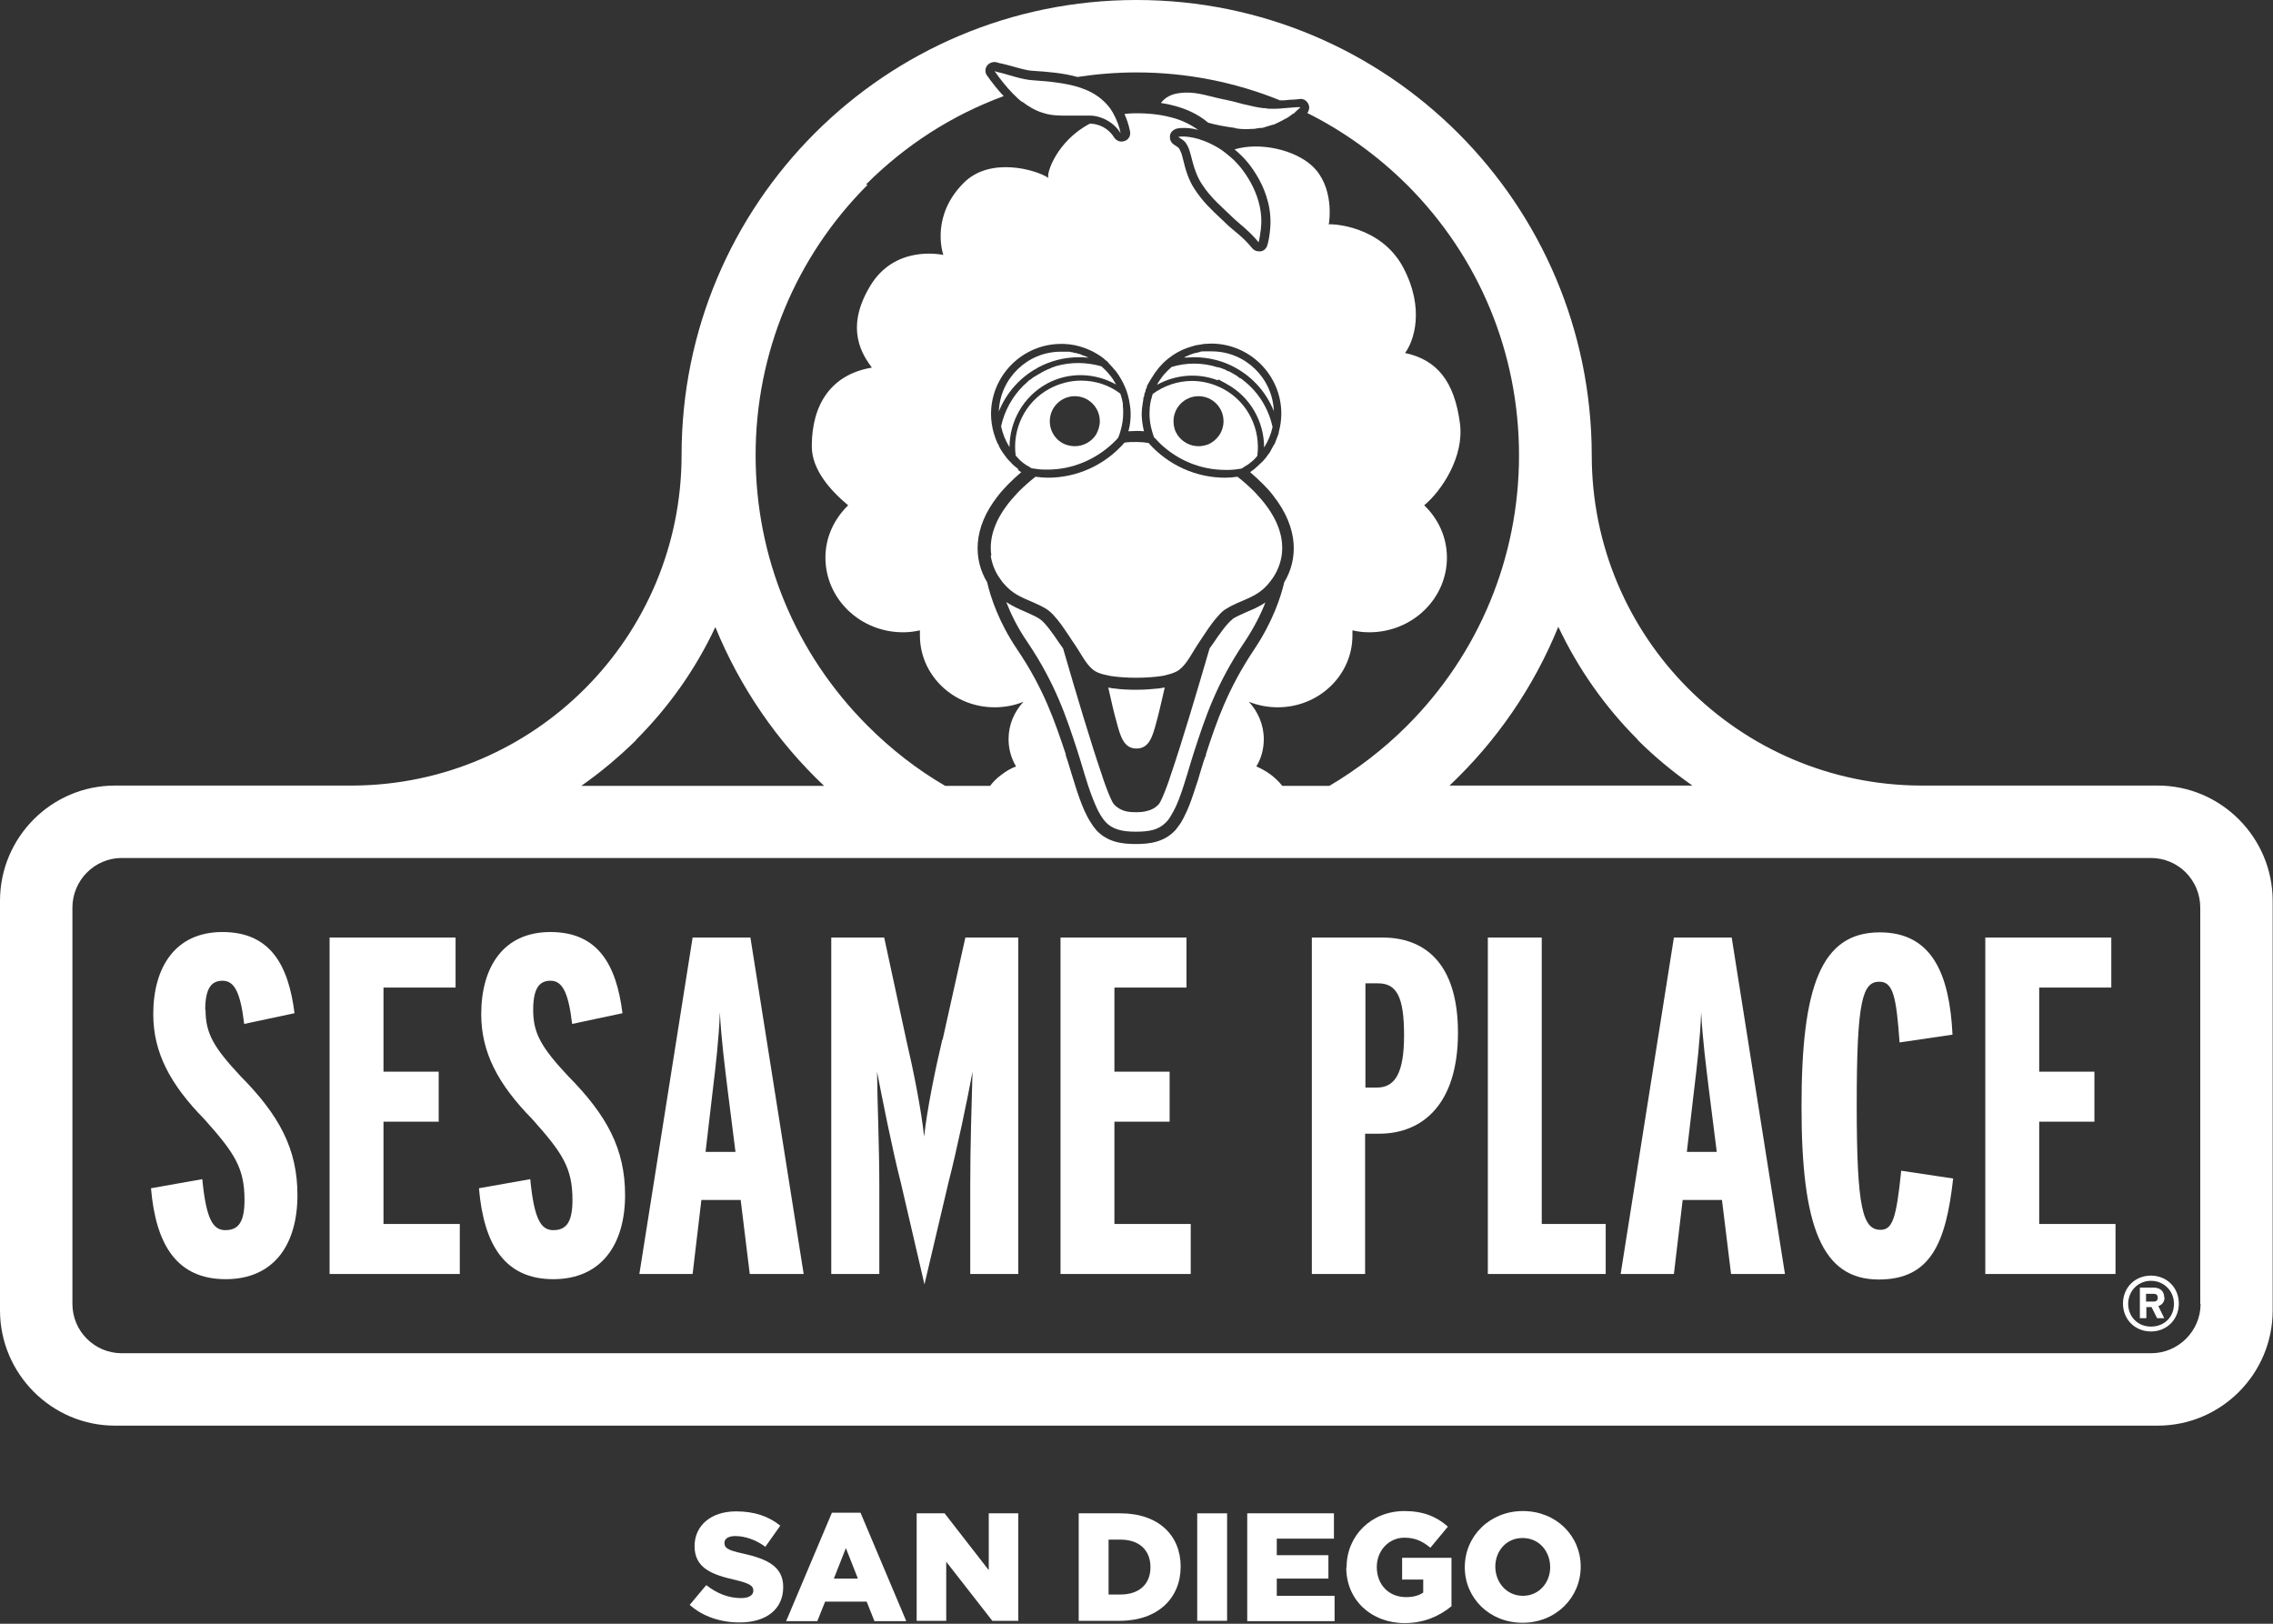
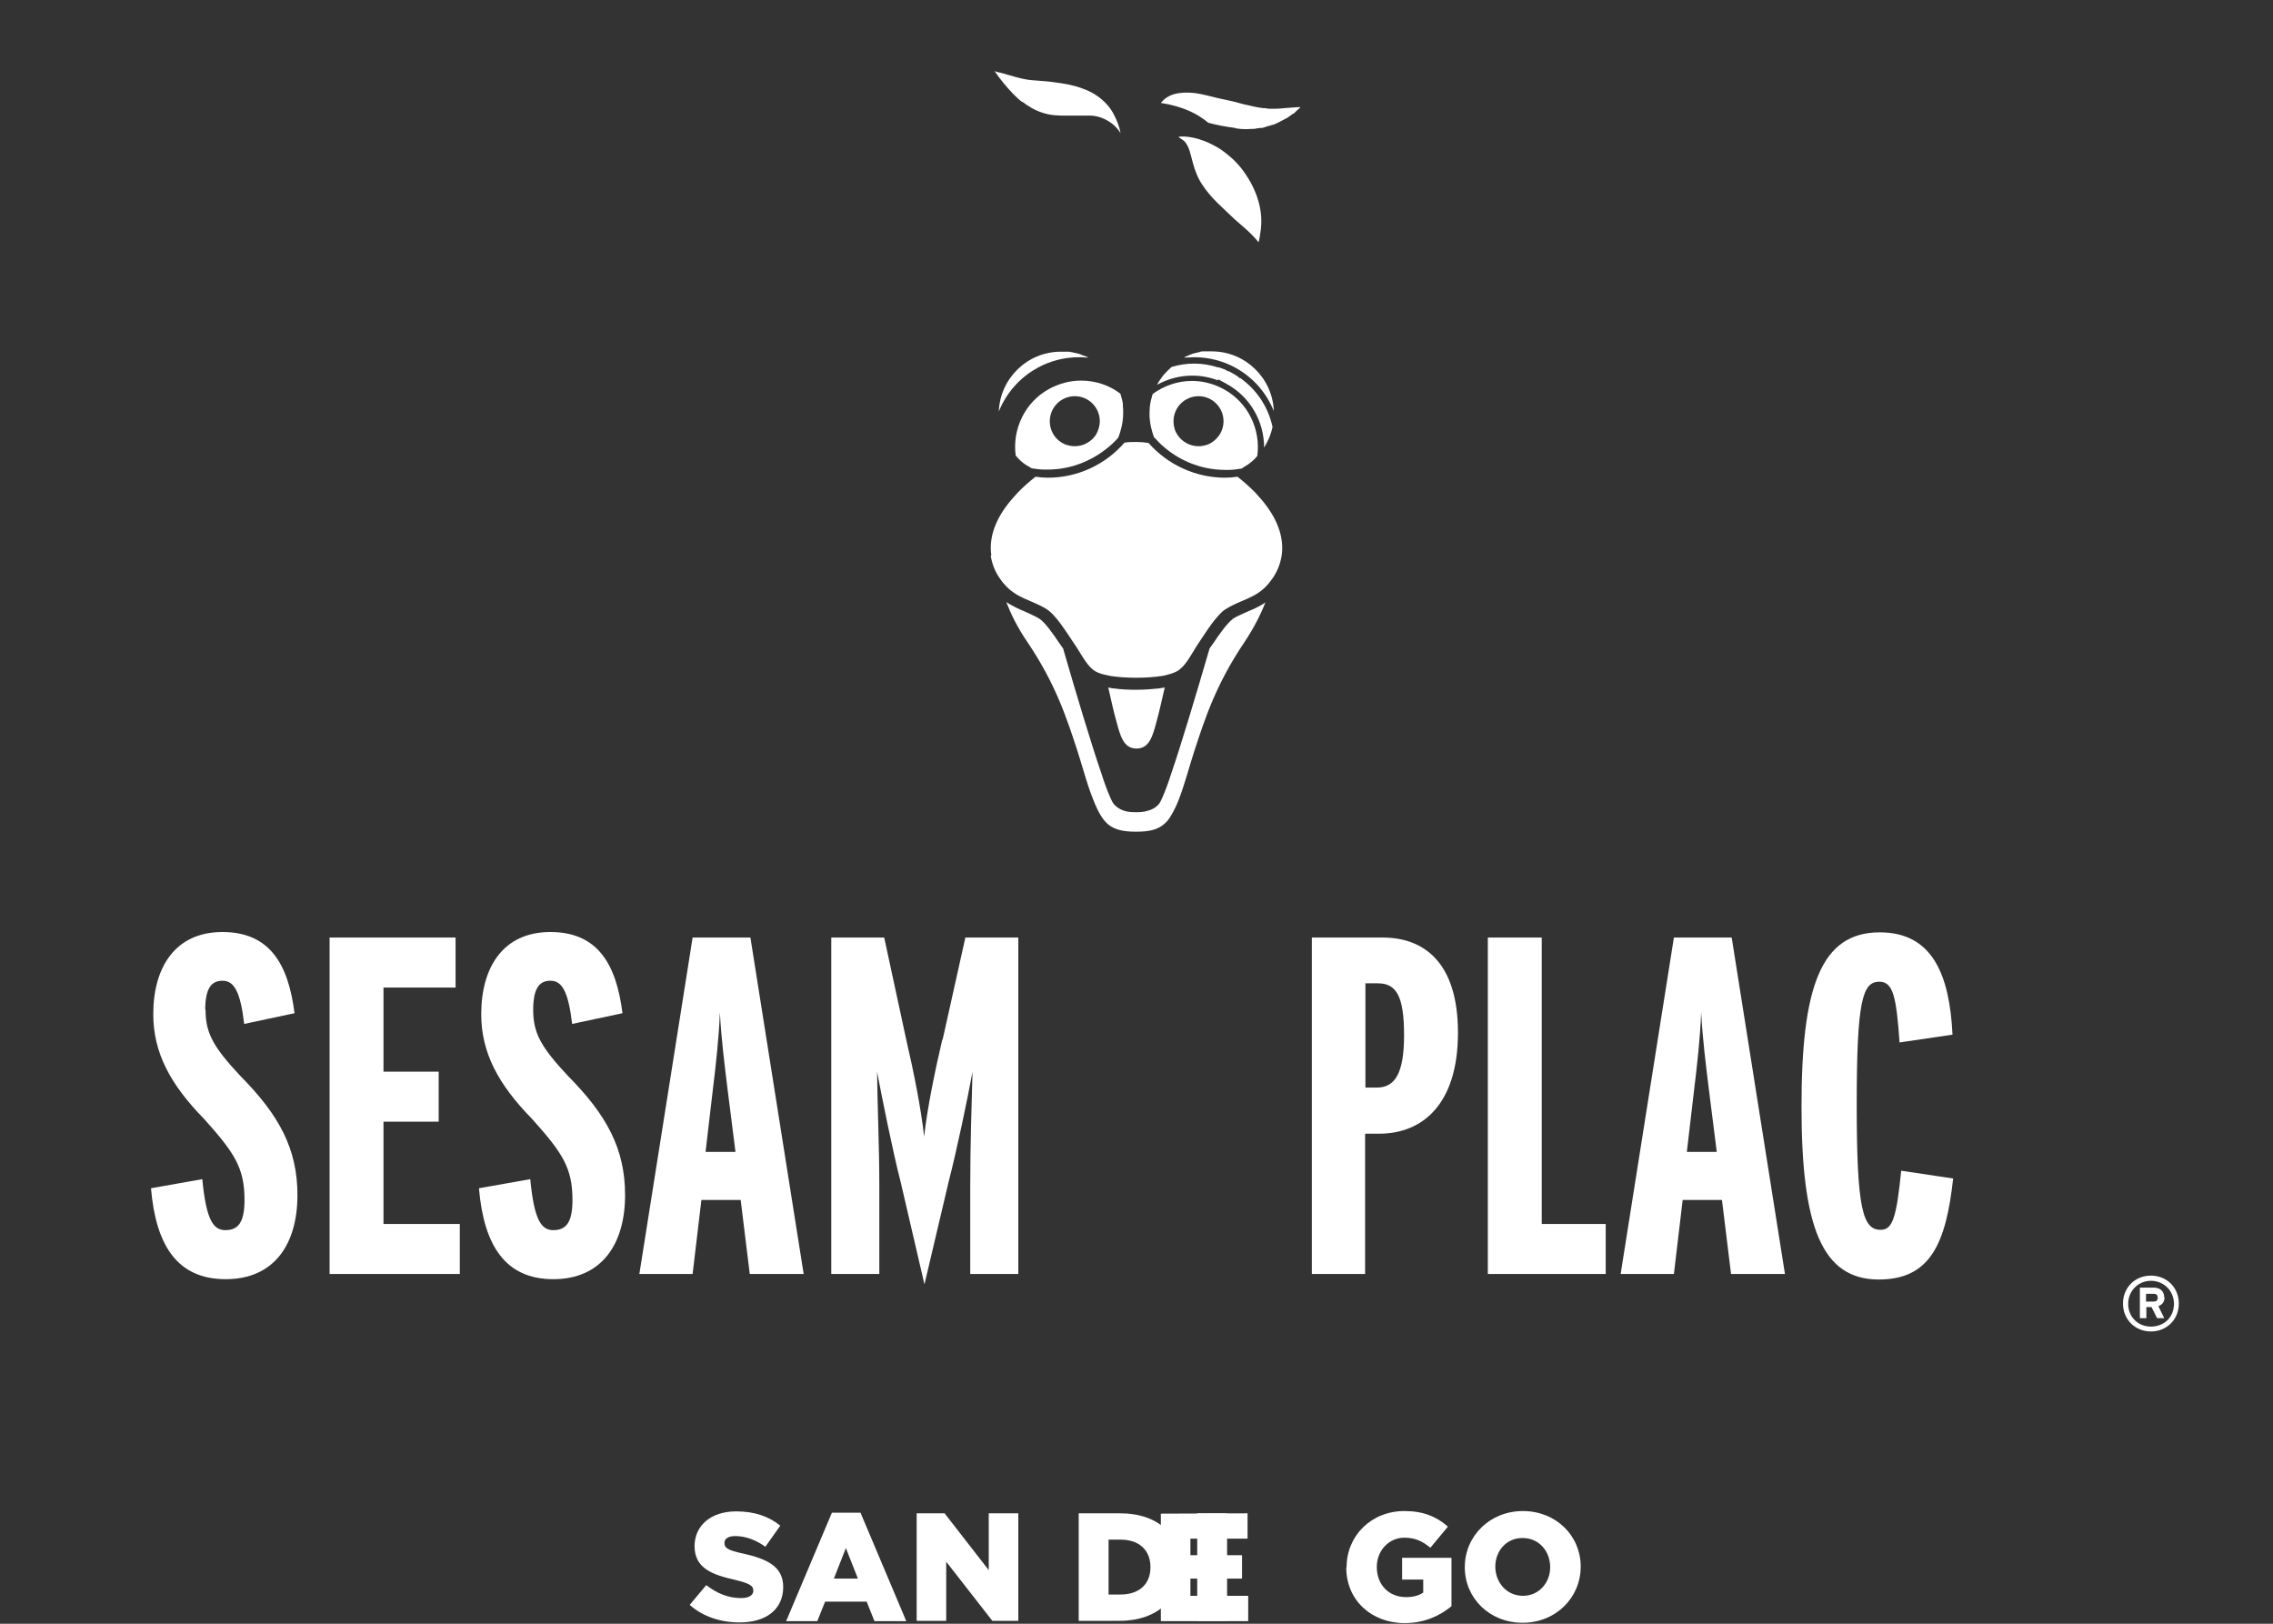
<svg xmlns="http://www.w3.org/2000/svg" viewBox="0 0 70 50">
  <rect x="0" y="0" width="70" height="50" fill="#333333" stroke="none" />
  <defs>
    <style>.c{fill:#fff;}</style>
  </defs>
  <g id="a" />
  <g id="b">
    <g>
      <path class="c" d="M21.24,49.42l.51-.61c.33,.26,.69,.4,1.07,.4,.25,0,.38-.09,.38-.23h0c0-.15-.11-.22-.56-.33-.71-.16-1.25-.36-1.25-1.04h0c0-.62,.49-1.07,1.28-1.07,.56,0,1,.15,1.36,.44l-.46,.65c-.3-.22-.63-.33-.93-.33-.22,0-.33,.09-.33,.21h0c0,.16,.11,.23,.58,.33,.76,.17,1.23,.41,1.23,1.03h0c0,.69-.53,1.09-1.34,1.09-.59,0-1.14-.18-1.55-.55Z" />
      <path class="c" d="M25.62,46.58h.88l1.41,3.34h-.98l-.24-.6h-1.28l-.24,.6h-.96l1.41-3.34Zm.8,2.03l-.37-.94-.37,.94h.74Z" />
      <path class="c" d="M28.23,46.6h.86l1.36,1.75v-1.75h.91v3.31h-.8l-1.42-1.82v1.82h-.91v-3.31Z" />
      <path class="c" d="M33.22,46.6h1.28c1.18,0,1.86,.68,1.86,1.64h0c0,.97-.7,1.67-1.88,1.67h-1.26v-3.31Zm.92,.81v1.69h.37c.55,0,.92-.3,.92-.84h0c0-.54-.36-.85-.92-.85h-.37Z" />
      <path class="c" d="M36.87,46.6h.92v3.31h-.92v-3.31Z" />
-       <path class="c" d="M38.42,46.6h2.66v.78h-1.76v.51h1.59v.72h-1.59v.53h1.78v.78h-2.69v-3.31Z" />
+       <path class="c" d="M38.42,46.6v.78h-1.76v.51h1.59v.72h-1.59v.53h1.78v.78h-2.69v-3.31Z" />
      <path class="c" d="M41.47,48.26h0c0-.97,.76-1.73,1.78-1.73,.58,0,.99,.17,1.34,.48l-.54,.65c-.24-.2-.47-.31-.8-.31-.48,0-.85,.4-.85,.9h0c0,.55,.37,.93,.9,.93,.23,0,.4-.05,.53-.14v-.4h-.65v-.67h1.52v1.49c-.35,.29-.83,.52-1.44,.52-1.03,0-1.8-.71-1.8-1.71Z" />
      <path class="c" d="M45.11,48.26h0c0-.96,.77-1.73,1.79-1.73s1.78,.76,1.78,1.71h0c0,.96-.77,1.73-1.79,1.73s-1.78-.76-1.78-1.71Zm2.63,0h0c0-.49-.34-.9-.85-.9s-.84,.41-.84,.88h0c0,.49,.35,.9,.85,.9s.84-.41,.84-.88Z" />
    </g>
    <g>
      <path class="c" d="M38.03,3.95s.06,0,.08,.01c.14,.02,.29,.02,.43,.01,.05,0,.12,0,.18-.02h0s.05,0,.07-.01c.02,0,.03,0,.05,0,.05,0,.1-.02,.16-.04,.06-.02,.13-.04,.2-.06h.02c.06-.03,.12-.05,.17-.08l.04-.02c.06-.03,.11-.06,.17-.09l.04-.02s.04-.03,.06-.04c.04-.03,.08-.06,.12-.09h.02c.06-.06,.11-.11,.17-.16,.01-.01,.03-.02,.04-.04h0s-.07,0-.1,0c-.13,.01-.27,.02-.39,.03h0c-.1,.01-.2,.02-.29,.02-.03,0-.05,0-.08,0h0c-.08,0-.15,0-.23-.02-.02,0-.04,0-.06,0-.1-.01-.19-.03-.29-.05h0c-.1-.02-.2-.05-.31-.07h0c-.19-.05-.37-.1-.57-.14l-.14-.03c-.47-.1-.8-.24-1.29-.17-.21,.03-.4,.11-.55,.3,.66,.1,1.13,.33,1.46,.61,.26,.07,.52,.12,.83,.16Z" />
-       <path class="c" d="M66.46,24.19h-7.32c-5.59-.03-10.12-4.57-10.12-10.17h0C49.01,6.27,42.74,0,35,0h0c-7.74,0-14.01,6.27-14.01,14.01h0c0,5.61-4.53,10.15-10.12,10.18H3.54c-1.95,0-3.54,1.59-3.54,3.55v12.61c0,1.95,1.59,3.55,3.54,3.55h62.91c1.95,0,3.54-1.59,3.54-3.55v-12.61c0-1.95-1.59-3.55-3.54-3.55Zm-16.03-1.41c.52,.52,1.09,.99,1.69,1.41h-7.48c1.44-1.36,2.59-3.02,3.35-4.89,.61,1.29,1.43,2.46,2.45,3.48ZM26.67,5.68c1.22-1.22,2.66-2.14,4.24-2.72-.17-.18-.34-.39-.51-.63-.07-.09-.07-.22,0-.31,.07-.09,.19-.13,.3-.1,.05,.02,.1,.03,.16,.04,.09,.02,.2,.05,.31,.08,.21,.06,.45,.13,.63,.14,.48,.03,.95,.07,1.38,.19,.6-.09,1.21-.14,1.82-.14,1.54,0,3.04,.3,4.42,.86h0s.07,0,.1,0c.08,0,.16-.02,.25-.02,.08,0,.17-.01,.24-.02h0c.12-.02,.23,.04,.28,.15,.05,.09,.03,.2-.03,.28,1.12,.56,2.15,1.3,3.07,2.21,2.23,2.23,3.45,5.19,3.45,8.33s-1.23,6.11-3.45,8.33c-.72,.72-1.53,1.34-2.39,1.85h-1.45c-.1-.13-.23-.25-.36-.35-.14-.1-.28-.18-.44-.25h0c.15-.24,.23-.53,.23-.84,0-.44-.18-.85-.46-1.15,.28,.11,.57,.17,.89,.17,1.27,0,2.3-.99,2.3-2.21,0-.06,0-.11,0-.16,.17,.04,.34,.06,.52,.06,1.32,0,2.39-1.03,2.39-2.3,0-.63-.27-1.2-.7-1.61,.53-.44,1.24-1.49,1.1-2.53-.17-1.28-.7-1.95-1.69-2.16,.27-.36,.62-1.36-.06-2.64-.69-1.29-2.2-1.34-2.29-1.32,.02-.08,.18-1.16-.51-1.8-.55-.51-1.63-.74-2.39-.51,.07,.06,.15,.13,.22,.2,.11,.1,1.02,1.05,.87,2.31-.01,.12-.04,.31-.08,.44-.03,.1-.1,.17-.2,.19-.02,0-.04,0-.06,0-.08,0-.15-.03-.21-.1-.14-.17-.24-.27-.4-.41l-.12-.1c-.08-.07-.14-.12-.2-.17-.07-.07-.14-.13-.21-.2-.31-.29-.58-.54-.83-.92-.21-.31-.3-.66-.36-.91-.03-.11-.05-.21-.08-.26-.05-.12-.06-.12-.15-.18l-.06-.04c-.08-.05-.13-.15-.12-.25,0-.1,.07-.18,.16-.22,.02-.01,.08-.04,.25-.04,.08,0,.24,0,.46,.06-.02-.01-.04-.03-.06-.04-.22-.15-.49-.28-.83-.36-.32-.08-.69-.12-1.12-.11-.09,0-.18,.01-.26,.02,.07,.16,.13,.33,.17,.53,.03,.13-.04,.26-.16,.3-.03,.01-.07,.02-.1,.02-.09,0-.18-.05-.23-.13-.26-.41-.68-.42-.7-.42h-.05c-1.01,.53-1.35,1.54-1.27,1.67-.37-.25-1.79-.67-2.61,.15-.98,.98-.68,2.06-.63,2.22-.11-.02-1.51-.3-2.26,.97-.79,1.32-.21,2.13,.06,2.5-1.25,.21-1.85,1.13-1.85,2.42,0,.73,.58,1.37,1.12,1.82-.43,.42-.7,.98-.7,1.61,0,1.27,1.07,2.3,2.39,2.3,.18,0,.35-.02,.52-.06,0,.05,0,.11,0,.16,0,1.22,1.03,2.21,2.3,2.21,.32,0,.62-.06,.89-.17-.29,.31-.46,.71-.46,1.15,0,.3,.08,.59,.23,.84-.16,.06-.31,.15-.44,.25-.14,.1-.26,.22-.36,.35h-1.38c-.86-.5-1.66-1.12-2.39-1.85-2.23-2.23-3.45-5.19-3.45-8.33s1.23-6.11,3.45-8.33Zm4.7,8.77l-.03-.02c-.08-.06-.15-.12-.21-.19-.02-.02-.03-.04-.05-.05-.06-.06-.11-.13-.16-.2-.02-.02-.03-.05-.05-.07-.05-.07-.09-.14-.12-.22-.01-.02-.03-.05-.04-.07-.04-.1-.08-.2-.11-.31h0c-.05-.18-.08-.38-.08-.57,0-1.19,.97-2.16,2.16-2.16,.07,0,.14,0,.21,.01,.05,0,.09,.01,.14,.02,.02,0,.05,0,.07,.01,.33,.07,.63,.21,.88,.4l.02,.02s.05,.04,.07,.06h.01s.05,.05,.07,.08h0c.08,.09,.16,.17,.23,.26h0c.21,.29,.36,.62,.41,.98h0c.02,.1,.03,.21,.03,.32,0,.18-.02,.36-.07,.53,.08,0,.16-.01,.24-.01s.16,0,.24,.01c-.04-.17-.07-.35-.07-.53,0-.11,.01-.21,.03-.32h0s.01-.08,.02-.12v-.05s.02-.05,.03-.07v-.05s.03-.07,.04-.1v-.03s.03-.06,.04-.09v-.03c.04-.07,.08-.15,.12-.21l.02-.03s.03-.05,.05-.08l.02-.03s.04-.07,.07-.1h0c.07-.1,.15-.19,.23-.27h0c.24-.23,.54-.41,.87-.5h0c.06-.02,.13-.04,.19-.05,.02,0,.05,0,.07-.01,.04,0,.09-.02,.13-.02,.07,0,.14-.01,.21-.01,1.19,0,2.16,.97,2.16,2.16,0,.19-.03,.39-.08,.57v.03c-.04,.1-.07,.19-.11,.29-.01,.03-.02,.05-.04,.07-.04,.07-.08,.15-.12,.22-.02,.03-.03,.05-.05,.07-.05,.07-.1,.14-.16,.2-.02,.02-.03,.04-.05,.05-.08,.08-.16,.15-.24,.22h0s-.08,.05-.11,.08c.14,.12,.27,.24,.4,.37,.12,.12,.22,.23,.31,.35,.81,1.03,.75,1.99,.34,2.67-.11,.47-.36,1.22-.92,2.06-.83,1.24-1.17,2.25-1.49,3.23v.03c-.06,.14-.11,.31-.16,.48-.01,.04-.03,.09-.04,.13-.03,.12-.07,.23-.11,.35-.09,.28-.18,.55-.29,.79-.06,.13-.12,.25-.19,.36-.05,.07-.1,.14-.15,.2-.35,.38-.81,.43-1.22,.43s-.87-.05-1.22-.43c-.06-.07-.12-.15-.18-.25-.07-.11-.13-.23-.19-.36-.1-.23-.19-.48-.27-.74-.04-.12-.07-.23-.11-.35-.01-.04-.03-.09-.04-.13-.05-.17-.1-.33-.15-.48v-.03c-.33-.98-.66-1.99-1.5-3.23-.56-.83-.81-1.59-.92-2.06-.41-.68-.47-1.65,.34-2.67,.09-.12,.2-.23,.31-.35,.13-.13,.26-.25,.4-.37-.04-.03-.08-.05-.11-.08Zm-11.79,8.34c1.02-1.02,1.84-2.18,2.45-3.48,.76,1.86,1.91,3.53,3.35,4.89h-7.48c.6-.42,1.16-.89,1.69-1.41Zm48.19,17.36c0,.84-.69,1.52-1.52,1.52H3.75c-.84,0-1.52-.68-1.52-1.52v-12.2c0-.84,.68-1.53,1.52-1.53h62.49c.84,0,1.52,.68,1.52,1.53v12.2Z" />
      <path class="c" d="M37.97,19.06c-.16,.1-.44,.5-.6,.74l-.1,.14-.02,.03c-.4,1.37-.86,2.92-1.19,3.88-.04,.13-.08,.24-.12,.35-.11,.3-.2,.5-.25,.56-.11,.12-.23,.18-.36,.21-.1,.03-.21,.04-.34,.04-.15,0-.28-.01-.39-.05-.11-.04-.21-.1-.3-.2-.05-.06-.14-.26-.25-.56-.04-.11-.08-.22-.12-.35-.33-.96-.79-2.5-1.19-3.88l-.02-.03-.1-.14c-.16-.24-.43-.63-.6-.74-.14-.09-.29-.15-.44-.22-.19-.08-.39-.17-.59-.3,.14,.36,.34,.78,.65,1.23,.87,1.29,1.21,2.34,1.54,3.35,.07,.21,.14,.46,.22,.72,.04,.12,.07,.23,.11,.35,.09,.27,.19,.53,.29,.74,.07,.14,.15,.27,.23,.36h0c.22,.25,.52,.32,.95,.32s.7-.06,.92-.28c.01-.01,.02-.02,.03-.03,.08-.08,.14-.2,.21-.32,.12-.22,.22-.5,.31-.78,.04-.12,.07-.23,.11-.35,.08-.26,.15-.51,.22-.72,.33-1.01,.67-2.06,1.54-3.35,.3-.45,.51-.87,.65-1.23-.2,.14-.4,.22-.59,.3-.15,.07-.3,.13-.44,.22Z" />
      <path class="c" d="M35,23.05c.4,0,.5-.39,.62-.84,.07-.25,.17-.69,.25-1.04-.06,.01-.12,.02-.19,.03-.2,.02-.42,.04-.68,.04s-.48-.01-.68-.04c-.07,0-.13-.02-.19-.03,.08,.36,.18,.8,.25,1.04,.12,.45,.22,.84,.62,.84Z" />
      <path class="c" d="M30.51,17.11c.04,.25,.13,.48,.26,.67,.05,.07,.1,.15,.16,.21,.38,.44,.83,.48,1.29,.76,.08,.05,.16,.12,.24,.21,.14,.15,.28,.35,.4,.53,.06,.08,.11,.17,.16,.24,.27,.38,.4,.7,.65,.9,.08,.06,.21,.12,.37,.15,.06,.01,.12,.03,.19,.04,.22,.03,.47,.05,.76,.05s.55-.02,.76-.05c.07-.01,.13-.02,.19-.04,.16-.04,.29-.09,.37-.15,.26-.2,.39-.52,.65-.9,.05-.07,.1-.15,.16-.24,.12-.18,.26-.38,.4-.53,.08-.09,.16-.17,.24-.21,.46-.29,.91-.32,1.29-.76,.06-.07,.11-.14,.16-.21,.13-.2,.22-.42,.26-.67,.08-.53-.1-1.17-.74-1.86-.03-.03-.06-.07-.09-.1-.17-.17-.35-.33-.53-.47-.13,.02-.26,.03-.38,.03-.9,0-1.76-.39-2.36-1.07h0c-.12-.02-.25-.03-.37-.03s-.25,0-.37,.02h0c-.6,.69-1.46,1.08-2.36,1.08-.12,0-.25-.01-.38-.03-.18,.14-.36,.3-.53,.47-.03,.03-.06,.07-.09,.1-.64,.69-.82,1.32-.74,1.86Z" />
      <path class="c" d="M36.54,11.01c.08,0,.16-.01,.24-.01,.44,0,.88,.11,1.26,.32,.55,.3,.96,.77,1.19,1.34-.04-1.02-.88-1.84-1.91-1.84-.06,0-.12,0-.19,0-.02,0-.04,0-.07,0-.04,0-.08,0-.11,.02-.03,0-.05,.01-.08,.02-.03,0-.06,.01-.09,.02-.03,0-.06,.02-.09,.03-.03,0-.05,.02-.08,.03-.03,.01-.06,.03-.09,.04-.02,0-.04,.02-.05,.03h0s.04,0,.06,0Z" />
      <path class="c" d="M35.56,13.48c.06,.07,.12,.13,.18,.19,.52,.49,1.22,.8,2,.8,.03,0,.06,0,.09,0,.14,0,.27-.02,.4-.04,.03-.01,.05-.03,.08-.05,.04-.03,.09-.05,.13-.08,.06-.05,.12-.09,.18-.15h0s.07-.07,.1-.11h0c.11-.81-.28-1.65-1.04-2.06-.3-.16-.63-.25-.97-.25-.44,0-.87,.15-1.21,.4h0s-.02,.07-.03,.1c0,.02-.01,.05-.02,.07-.01,.05-.02,.1-.03,.15,0,.02,0,.04-.01,.07,0,.07-.01,.15-.01,.22,0,.19,.03,.37,.08,.54,.02,.07,.04,.14,.07,.21Zm1.35-1.28c.43,0,.77,.35,.77,.77,0,.33-.21,.61-.49,.72-.09,.03-.18,.05-.28,.05-.27,0-.51-.14-.65-.35-.08-.12-.12-.26-.12-.42,0-.43,.35-.77,.77-.77Z" />
      <path class="c" d="M37.51,11.69h.03s.07,.04,.1,.06c.04,.02,.09,.04,.13,.07,.74,.4,1.16,1.17,1.16,1.96h0c.12-.19,.21-.4,.26-.63-.12-.56-.43-1.07-.89-1.43h0s-.07-.06-.11-.08h-.02s-.06-.06-.1-.08c-.04-.02-.08-.05-.12-.07-.04-.02-.07-.04-.11-.06h-.03s-.06-.04-.08-.05c-.02,0-.04-.02-.06-.02l-.05-.02s-.07-.02-.1-.03h-.02c-.47-.15-.96-.15-1.42-.01-.09,.08-.17,.16-.25,.25h0c-.07,.09-.14,.19-.2,.3h0c.56-.31,1.24-.38,1.87-.14Z" />
      <path class="c" d="M31.96,11.32c.39-.21,.83-.32,1.26-.32,.08,0,.16,0,.24,.01,.02,0,.04,0,.06,0h0s-.03-.02-.05-.02c-.03-.02-.07-.03-.1-.04-.02,0-.05-.02-.07-.03-.03-.01-.06-.02-.09-.03-.03,0-.06-.02-.09-.02-.03,0-.06-.01-.08-.02-.04,0-.07-.01-.11-.02-.02,0-.05,0-.07,0-.06,0-.12,0-.19,0-1.03,0-1.87,.82-1.91,1.84,.23-.57,.65-1.05,1.19-1.34Z" />
      <path class="c" d="M31.69,14.37s.05,.03,.08,.05c.13,.02,.27,.04,.4,.04,.03,0,.06,0,.09,0,.77,0,1.47-.31,2-.8,.06-.06,.13-.12,.18-.19,.03-.07,.05-.14,.07-.21,.05-.17,.08-.35,.08-.54,0-.08,0-.15-.01-.22,0-.02,0-.04,0-.06,0-.05-.02-.1-.03-.15,0-.02-.01-.05-.02-.07,0-.03-.02-.06-.03-.1h0c-.34-.26-.76-.4-1.21-.4-.34,0-.67,.09-.97,.25-.76,.41-1.15,1.25-1.04,2.06h0s.07,.07,.1,.11c.01,0,.02,.02,.03,.03,.05,.04,.1,.09,.15,.12,.04,.03,.09,.06,.13,.08Zm1.41-2.17c.43,0,.77,.35,.77,.77,0,.15-.05,.3-.12,.42-.14,.21-.38,.35-.65,.35-.1,0-.19-.02-.28-.05-.29-.11-.49-.39-.49-.72,0-.43,.35-.77,.77-.77Z" />
-       <path class="c" d="M32.23,11.82c.69-.38,1.5-.34,2.14,.02h0c-.06-.11-.12-.21-.2-.3h0c-.07-.09-.16-.18-.25-.26-.46-.13-.95-.14-1.42,0h0s-.07,.03-.11,.04l-.04,.02s-.05,.02-.07,.03c-.03,.01-.05,.02-.08,.04-.01,0-.02,0-.03,.01-.04,.02-.08,.04-.11,.06-.04,.02-.08,.05-.12,.07-.02,.01-.03,.02-.05,.03-.02,.01-.04,.03-.07,.04-.02,.02-.04,.03-.06,.05-.02,.01-.03,.02-.05,.03-.03,.02-.05,.04-.08,.07l-.02,.02s-.06,.06-.09,.08h0c-.35,.35-.59,.79-.69,1.26,.05,.23,.14,.45,.26,.64h0c0-.79,.42-1.56,1.16-1.96Z" />
      <path class="c" d="M31.48,3.13c.19,.15,.4,.27,.62,.34,.26,.09,.52,.09,.74,.09,.1,0,.2,0,.3,0,.04,0,.09,0,.13,0,.06,0,.11,0,.17,0h.14c.09,0,.24,.02,.4,.09,.18,.08,.38,.21,.53,.45-.04-.21-.11-.38-.19-.54-.06-.12-.13-.23-.21-.32-.21-.24-.47-.41-.79-.52-.26-.1-.56-.15-.87-.19-.21-.03-.43-.04-.66-.06-.32-.02-.73-.17-.98-.23-.06-.01-.13-.03-.18-.05,.17,.25,.36,.48,.56,.69,.1,.1,.19,.19,.3,.27Z" />
      <path class="c" d="M37.29,4.43c-.53-.26-.95-.24-1-.21,.16,.11,.21,.11,.31,.33,.1,.22,.14,.71,.42,1.13,.29,.44,.61,.69,1,1.07,.08,.07,.18,.16,.31,.27,.18,.16,.29,.27,.43,.44,.03-.1,.05-.26,.07-.4,.12-.98-.51-1.81-.79-2.09-.1-.1-.21-.19-.31-.27-.15-.12-.3-.2-.44-.27Z" />
      <path class="c" d="M6.32,31.1c0-.65,.18-.9,.53-.9s.55,.31,.67,1.33l1.55-.33c-.19-1.52-.77-2.5-2.22-2.5s-2.13,1.08-2.13,2.53c0,1.18,.52,2.16,1.57,3.23,.93,1.04,1.24,1.5,1.24,2.49,0,.67-.18,.93-.59,.93-.37,0-.59-.31-.71-1.57l-1.58,.28c.15,1.76,.81,2.8,2.3,2.8s2.21-1.07,2.21-2.59c0-1.42-.56-2.46-1.76-3.67-.81-.87-1.07-1.3-1.07-2.03Z" />
      <polygon class="c" points="11.81 34.54 13.51 34.54 13.51 33 11.81 33 11.81 30.41 14.03 30.41 14.03 28.87 10.15 28.87 10.15 39.23 14.16 39.23 14.16 37.69 11.81 37.69 11.81 34.54" />
      <path class="c" d="M16.42,31.1c0-.65,.18-.9,.53-.9s.55,.31,.67,1.33l1.55-.33c-.19-1.52-.77-2.5-2.22-2.5s-2.13,1.08-2.13,2.53c0,1.18,.52,2.16,1.57,3.23,.93,1.04,1.24,1.5,1.24,2.49,0,.67-.18,.93-.59,.93-.37,0-.59-.31-.71-1.57l-1.58,.28c.15,1.76,.81,2.8,2.29,2.8s2.21-1.07,2.21-2.59c0-1.42-.56-2.46-1.76-3.67-.81-.87-1.07-1.3-1.07-2.03Z" />
      <path class="c" d="M21.33,28.87l-1.64,10.36h1.64l.27-2.28h1.21l.28,2.28h1.66l-1.64-10.36h-1.78Zm.4,6.59l.22-1.88c.09-.74,.19-1.6,.22-2.41,.04,.81,.15,1.66,.24,2.4l.24,1.9h-.92Z" />
      <path class="c" d="M29.02,32.01c-.22,.93-.47,2.15-.56,2.99-.09-.84-.33-2.04-.55-2.98l-.68-3.15h-1.63v10.36h1.48v-2.71c0-1.21-.06-2.55-.07-3.52,.15,.78,.47,2.4,.73,3.41l.73,3.14,.74-3.14c.27-1.05,.59-2.59,.74-3.41-.03,1.07-.07,2.27-.07,3.52v2.71h1.48v-10.36h-1.63l-.7,3.14Z" />
-       <polygon class="c" points="34.32 34.54 36.02 34.54 36.02 33 34.32 33 34.32 30.41 36.54 30.41 36.54 28.87 32.66 28.87 32.66 39.23 36.67 39.23 36.67 37.69 34.32 37.69 34.32 34.54" />
      <path class="c" d="M42.58,28.87h-2.18v10.36h1.64v-4.32h.43c1.35,0,2.43-.92,2.43-3.11s-1.07-2.93-2.32-2.93Zm-.19,4.62h-.34v-3.21h.39c.58,0,.8,.43,.8,1.6s-.28,1.61-.84,1.61Z" />
      <polygon class="c" points="47.48 28.87 45.82 28.87 45.82 39.23 49.45 39.23 49.45 37.69 47.48 37.69 47.48 28.87" />
      <path class="c" d="M51.55,28.87l-1.64,10.36h1.64l.27-2.28h1.21l.28,2.28h1.66l-1.64-10.36h-1.78Zm.4,6.59l.22-1.88c.09-.74,.19-1.6,.22-2.41,.04,.81,.15,1.66,.24,2.4l.24,1.9h-.92Z" />
      <path class="c" d="M57.92,37.87c-.55,0-.74-.62-.74-3.85s.18-3.79,.7-3.79c.43,0,.52,.49,.62,1.87l1.63-.24c-.09-1.85-.62-3.15-2.24-3.15-1.82,0-2.41,1.69-2.41,5.37s.62,5.32,2.38,5.32c1.6,0,2.07-1.13,2.29-3.11l-1.6-.24c-.15,1.48-.27,1.82-.64,1.82Z" />
-       <polygon class="c" points="62.8 34.54 64.5 34.54 64.5 33 62.8 33 62.8 30.41 65.02 30.41 65.02 28.87 61.14 28.87 61.14 39.23 65.15 39.23 65.15 37.69 62.8 37.69 62.8 34.54" />
      <path class="c" d="M66.65,39.95c0-.2-.14-.3-.32-.3h-.43v.94h.2v-.34h.16l.17,.34h.22l-.18-.37c.1-.04,.19-.11,.19-.27Zm-.33,.13h-.23v-.24h.23c.08,0,.13,.03,.13,.12s-.05,.12-.13,.12Z" />
      <path class="c" d="M66.24,39.28c-.49,0-.86,.37-.86,.86s.37,.86,.86,.86,.86-.37,.86-.86-.37-.86-.86-.86Zm0,1.57c-.4,0-.7-.3-.7-.7s.31-.71,.7-.71,.71,.3,.71,.71-.3,.7-.71,.7Z" />
    </g>
  </g>
</svg>